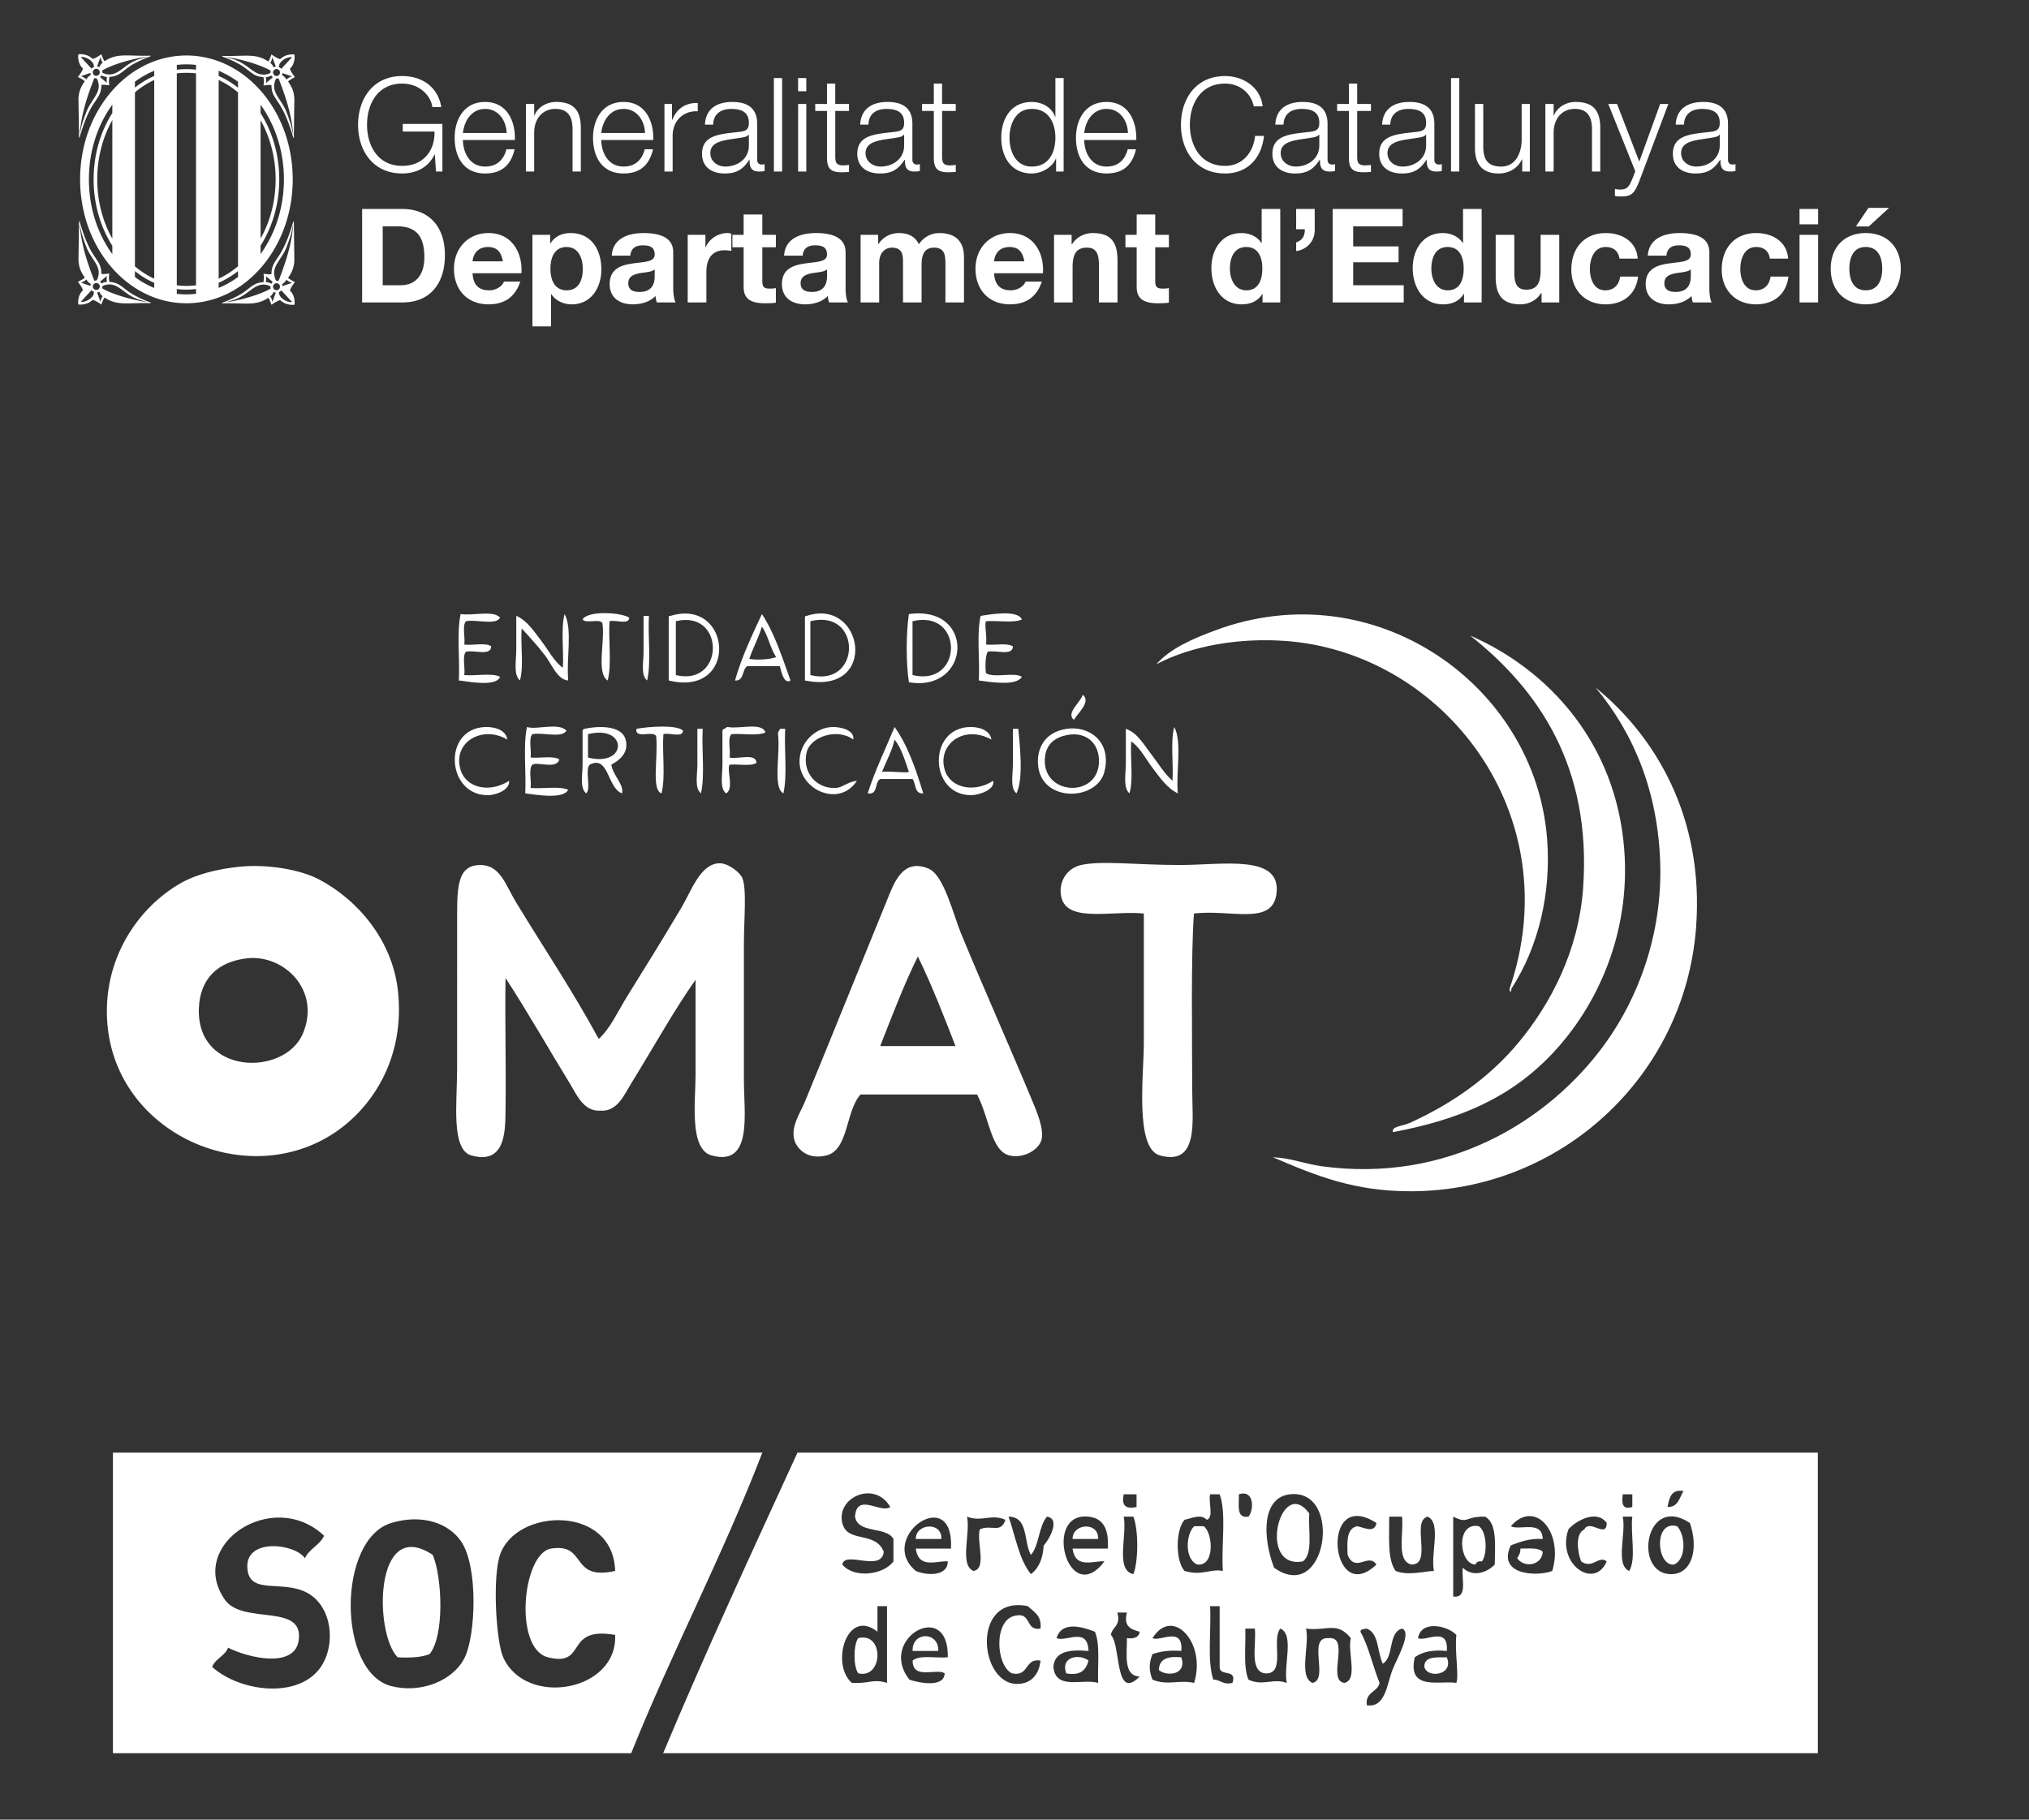
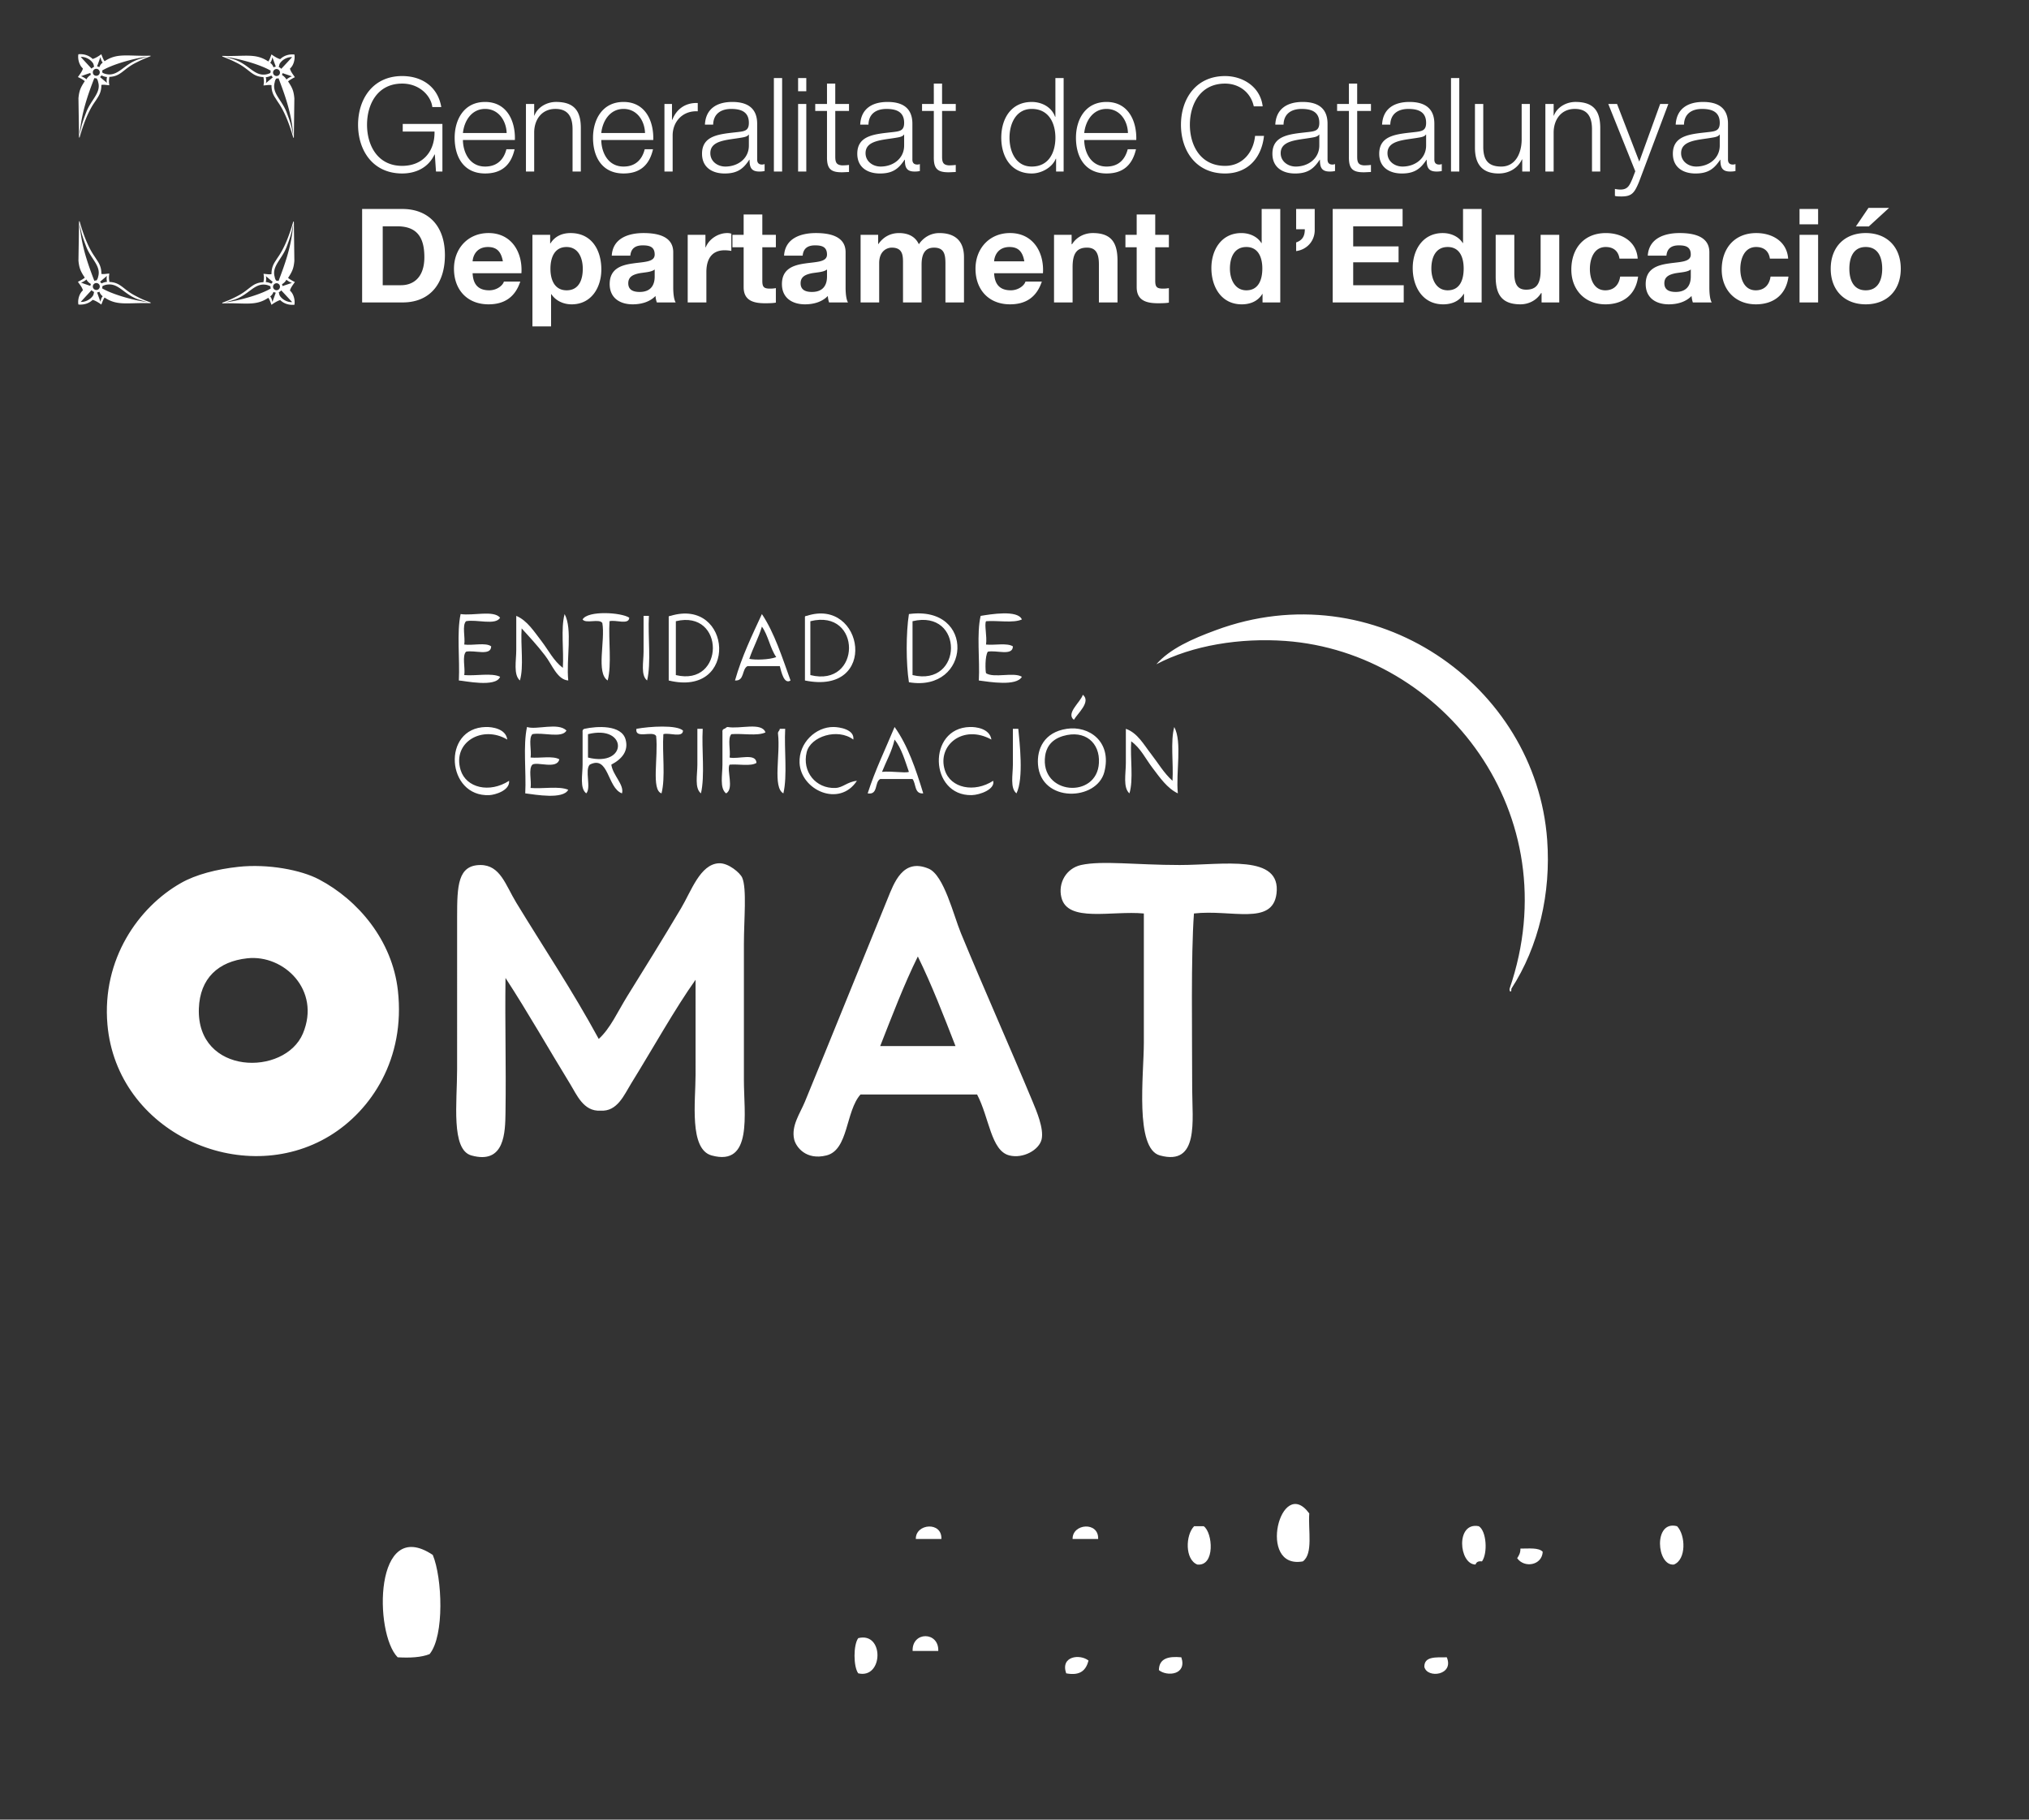
<svg xmlns="http://www.w3.org/2000/svg" width="211.793" height="189.984">
  <rect width="100%" height="100%" fill="#333333" stroke="none" />
  <g fill-rule="evenodd" clip-rule="evenodd" fill="#FFF">
    <path d="M52.203 64.492c-.473.833-2.464.144-3.557.367-.43.44-.065 1.687-.184 2.435.873.125 2.237-.242 2.809.19-.014 1.05-1.756.36-2.625.558-.43.447-.065 1.68-.184 2.441 1.188.111 2.867-.256 3.74.177-.427 1.161-3.819.4-4.305.388.111-2.264-.236-4.987.184-6.936 1.304.203 3.434-.433 4.122.38zm6.733-.38c.854 1.588.154 4.724.381 6.936-1.161-.086-1.687-1.667-2.435-2.625-.801-1.049-1.67-1.982-2.432-2.815-.124 1.759.246 3.989-.18 5.44-.696-.61-.381-2.067-.381-3.189v-3.557c1.155.479 1.903 1.699 2.621 2.618.745.972 1.273 2.073 2.241 2.809.116-1.825-.229-4.101.185-5.617zm6.749.38c-.032.788-1.44.184-2.063.367-.125 2.001.249 4.495-.19 6.188-1.233-.787-.236-4.16-.558-5.998-.315-.498-1.726.105-2.061-.374.544-.957 4.045-.74 4.872-.183zm4.118 6.556v-6.556c-.04-.164.065-.184.184-.19 6.427-1.955 7.185 8.544-.184 6.746zm.744-6.189v5.624c5.136 1.241 5.171-6.877 0-5.624zm8.983-.747c1.322 1.987 2.11 4.508 2.989 6.936-.669.433-.951-.854-1.122-1.503h-3.366c-.62.308-.292 1.575-1.31 1.503.719-2.533 1.783-4.712 2.809-6.936zm-1.315 4.678c.61.131 2.067.099 2.812-.184-.643-.918-.84-2.277-1.496-3.183-.358 1.209-.928 2.199-1.316 3.367zm5.807 2.258v-6.556c-.033-.164.072-.184.184-.19 5.984-1.969 7.569 8.334-.184 6.746zm.565-6.189v5.624c5.348 1.338 5.413-6.975 0-5.624zm10.289 6.372c-.309-1.955-.309-5.171 0-7.119 7.021-.959 6.48 8.215 0 7.119zm.377-6.372v5.624c5.318 1.274 5.385-6.916 0-5.624zm11.415-.183c-.905.407-2.54.085-3.743.184-.194.381.124 1.542 0 2.435.912.092 2.188-.197 2.805.19-.013 1.05-1.752.36-2.621.558-.306.473-.26 1.995-.184 2.244.836.545 2.9-.15 3.743.374-.562 1.011-3.363.538-4.495.388.118-2.191-.246-4.876.19-6.746 1.014-.165 3.872-.657 4.305.373zm-39.49-.374h.558c-.118 2.186.25 4.869-.187 6.746-.687-.545-.371-1.936-.371-3.006v-3.74zm45.852 8.235c.892.729-.555 1.956-.936 2.618-.859-.689.69-1.83.936-2.618zm-60.079 4.679c-2.579-1.542-5.762.263-4.869 3.183.577 1.864 3.016 2.44 5.06 1.122.099 1.018-1.477 1.47-2.058 1.496-4.485.217-5.003-7.008-.377-7.113.656-.02 2.1.177 2.244 1.312zm2.061-1.313c.978.336 3.268-.512 4.118.375-.47.839-2.471.15-3.557.373-.431.446-.069 1.687-.188 2.441.971.085 2.323-.203 2.999.184-.236 1.09-2.304.217-2.812.558-.431.446-.069 1.681-.188 2.435 1.267.111 2.97-.223 3.931.19-.538 1.023-3.366.519-4.488.374.115-2.25-.242-4.98.185-6.93zm8.8 3.931c.157 1.122 1.361 2.081 1.115 2.999-1.542-.551-1.368-4.029-3.366-2.999-.551.571.181 2.429-.367 2.999-.696-.545-.381-1.936-.381-2.999v-3.366c-.033-.223.039-.328.19-.374 1.299-.288 3.875-.446 4.301 1.122.322 1.175-.367 2.027-1.492 2.618zm-2.435-.741c4.17 1.05 4.17-3.484 0-2.441v2.441zm9.919-2.815c-.023.793-1.438.184-2.051.373-.132 2.002.239 4.495-.194 6.182-1.092-.354-.321-3.786-.561-5.991-.348-.597-2.241.36-2.058-.748 1.389-.256 4.217-.433 4.864.184zm8.609.19c-.851.406-2.412.086-3.561.184-.427.446-.062 1.687-.187 2.441.915.203 2.759-.519 2.808.558-.609.388-1.893.099-2.808.184-.328.524.498 2.553-.368 2.999-.688-.545-.377-1.936-.377-2.999v-3.366c-.033-.223.039-.328.184-.374.157-.032.193-.19.374-.19 1.267.235 3.541-.54 3.935.563zm9.17.748c-1.634-1.227-4.462-.334-4.869 1.312-.505 2.034.945 3.826 2.999 3.74.794-.033 1.224-.637 2.244-.748-1.831 2.809-5.854.979-5.988-1.87-.095-2.087 1.696-3.772 3.554-3.747.593.007 2.201.243 2.06 1.313zm4.305-1.313c1.381 1.923 2.215 4.396 2.992 6.93-.951.086-.734-1.018-1.119-1.496h-3.376c-.61.321-.184 1.687-1.306 1.496.794-2.461 1.858-4.633 2.809-6.93zm-1.31 4.686c.988-.111 2.366.157 2.806 0-.42-1.201-.774-2.467-1.496-3.373-.292 1.273-.869 2.251-1.31 3.373zm11.418-3.373c-2.962-1.633-5.679.604-4.865 3.183.597 1.916 3.097 2.389 5.05 1.122.226.886-1.382 1.477-2.244 1.496-4.42.099-4.663-7.008-.188-7.113.604-.02 2.064.144 2.247 1.312zm7.859-1.122c2.323-.354 4.738 1.332 3.931 4.495-.781 3.07-6.621 3.242-6.927-.755-.127-1.607.617-3.38 2.996-3.74zm-2.248 2.802c-.584 4.115 5.421 4.555 5.611.755.118-2.112-1.464-3.478-3.737-2.809-1.424.42-1.776 1.404-1.874 2.054zm13.475-2.993c.847 1.588.151 4.725.374 6.93-1.115-.525-1.903-1.687-2.618-2.625-.748-.971-1.253-2.094-2.251-2.809-.118 1.752.253 3.996-.184 5.434-.689-.604-.374-2.061-.374-3.183v-3.557c1.228.427 1.884 1.673 2.625 2.618.741.951 1.352 2.015 2.244 2.809.112-1.818-.229-4.101.184-5.617zm-49.779.191h.558c-.125 2.185.246 4.862-.184 6.739-.689-.545-.374-1.936-.374-2.999v-3.74zm8.602 0h.564c-.118 2.185.246 4.862-.188 6.739-1.138-.617-.302-4.068-.558-6.182-.054-.301.17-.314.182-.557zm24.332 0h.564c.125 1.378.591 5.151-.188 6.739-.686-.545-.377-1.936-.377-2.999v-3.183l.001-.557zm-33.125 26.202c-2.149 3.025-4.442 7.146-6.736 10.854-.718 1.162-1.437 2.939-3.186 2.809-1.771.118-2.487-1.68-3.183-2.809-2.185-3.557-4.419-7.5-6.732-11.044-.065 5.185.072 8.886 0 14.043-.033 2.028-.053 5.466-3.563 4.488-2.146-.604-1.489-5.552-1.489-8.983V95.742c0-3.275.072-5.414 2.428-5.428 2.08-.006 2.625 2.087 3.747 3.931 3.019 4.954 5.787 9.05 8.609 14.227 1.227-1.122 1.945-2.796 2.992-4.488 1.851-2.985 3.55-5.702 5.61-9.174 1.05-1.759 1.976-4.58 3.935-4.679 1-.053 2.221 1.011 2.434 1.496.502 1.135.181 4.371.181 6.93v14.22c0 3.491.948 9.042-3.366 7.861-2.372-.649-1.68-5.677-1.68-8.425l-.001-9.917zM24.879 90.504c3.091-.335 6.546.321 8.419 1.312 4.088 2.152 7.651 6.372 8.235 11.602.794 7.113-2.763 12.514-7.106 15.165-9.141 5.57-22.232-.354-23.213-11.615-.594-6.818 3.244-12.264 7.677-14.777 1.552-.886 3.731-1.444 5.988-1.687zm-4.121 14.791c-.243 6.981 8.964 7.106 10.86 2.612 1.903-4.541-2.002-8.27-5.801-7.855-3.051.328-4.948 2.106-5.059 5.243zm103.87-9.921c-.324 4.468-.184 12.486-.184 18.334 0 3.254.742 8.051-3.366 6.929-2.651-.722-1.68-8.445-1.68-11.786V95.374c-3.37-.316-7.979.99-8.609-1.688-.361-1.49.502-3.025 2.054-3.373 2.198-.485 5.752 0 10.296 0 4.548 0 10.631-1.168 10.105 2.999-.427 3.361-4.731 1.615-8.616 2.062zm-22.636 18.897H89.823c-1.571 1.759-1.24 5.788-3.557 6.365-2.133.532-3.183-.886-3.369-1.679-.325-1.426.619-2.705 1.125-3.938 2.727-6.628 5.804-14.278 8.612-21.143.692-1.7 1.602-4.317 4.299-3.183 1.598.67 2.599 4.862 3.369 6.732 2.382 5.775 5.043 11.72 7.487 17.593.387.933 1.197 2.809.938 3.938-.259 1.107-1.923 2.039-3.366 1.679-1.924-.478-2.092-3.935-3.369-6.364zm-10.115-5.052h7.861c-1.24-3.188-2.471-6.378-3.931-9.356-1.462 2.958-2.676 6.173-3.93 9.356zm28.827-39.865c1.411-1.621 3.754-2.658 6.182-3.55 16.536-6.155 33.439 5.688 34.614 21.892.403 5.531-.866 11.102-3.737 15.531.023.467-.235.328-.187 0 6.237-18.177-6.857-35.1-23.394-36.308-4.704-.34-9.711.447-13.478 2.435z" />
-     <path d="M153.455 66.355c8.107 3.53 15.276 11.175 16.097 22.462.63 8.655-2.815 16.195-7.487 21.156-4.321 4.58-9.554 6.891-16.661 8.229-.206-.604 1.011-.63 1.693-.938 4.348-1.957 8.327-4.705 11.411-8.414 3.405-4.094 6.273-9.658 6.739-16.096.919-12.691-4.659-20.769-11.792-26.399z" />
-     <path d="M166.56 71.796c6.136 4.974 11.362 13.459 10.479 25.066-1.181 15.559-14.154 27.488-29.759 27.515-5.876.013-9.83-1.587-14.41-3.55 1.798.065 3.366.695 5.053.932 13.078 1.805 23.683-4.633 29.572-12.724 3.543-4.876 6.021-11.522 5.804-18.905-.23-7.442-2.737-13.525-6.739-18.334z" />
  </g>
  <g fill-rule="evenodd" clip-rule="evenodd" fill="#FFF">
-     <path d="M79.573 151.669c-4.18 10.854-9.387 20.664-13.688 31.379H11.788v-31.379h67.785zm-56.098 15.355c1.887 2.684 8.393.256 7.685 4.344-.492 2.809-5.211 1.752-7.347.662-.345.879-1.322 1.123-1.67 2.008 2.933 2.632 9.049 3.367 11.349 0 1.568-2.297 1.204-6.227-1.332-7.684-2.66-1.516-6.178.295-6.342-2.671-.184-3.13 4.947-2.54 6.004-.997.466-.984 1.546-1.352 2.008-2.343-5.358-5.059-14.371.965-10.355 6.681zm17.363 9.016c3.074.794 6.489-.545 7.684-3.006 1.112-2.316 1.411-9.311-.334-12.015-1.267-1.962-4.075-2.999-7.35-2.009-5.644 1.714-5.637 15.567 0 17.03zm11.352-13.695c-.814 2.428-.388 9.096.334 10.689 2.383 5.264 11.963 3.563 11.688-2.336-5.385-.958-2.848 3.379-7.015 2.336-3.612-.905-2.671-10.887.334-11.352 3.819-.598 1.877 3.393 6.681 2.336-.197-6.956-10.368-6.587-12.022-1.673zm31.051-10.676H189.75v31.379H69.222c4.466-10.663 9.262-21.005 14.019-31.379zm90.819 5.67c1.136.025 1.24-.979 1.667-1.668-1.32-.203-1.477.748-1.667 1.668zm-86.14 1.672c.499 2.141 3.452.788 4.331 3.006-.252 2.18-4.059-.164-4.331 1.332 1.247 1.496 4.331 1.07 5.339-.328v-2.342c-.758-1.359-3.718-.506-4.007-2.33.164-2.578 2.727-.27 3.675-1.01-1.591-2.803-5.65-1.044-5.007 1.672zm30.717-1.672v-1.326h-1.338c-.26 1.148.183 1.588 1.338 1.326zm7.337 1.338c-.624-.656-1.568-.158-2.326 0-.955 1.051-.955 4.305 0 5.342 1.863.545 2.752-.27 3.999 0-.19-2.592.4-5.972-.334-8.006h-.998c-.204.787.416 2.422-.341 2.664zm4.347-.328c.577-.682.633-2.854-1.005-2.336.046 1.056-.331 2.552 1.005 2.336zm4.34-2.336c-2.896.302-2.939 4.318-1.67 7.671 5.523 3.917 7.248-8.281 1.67-7.671zm35.725 1.326v-1.326h-1.001c-.089.866-.115 1.666 1.001 1.326zm-74.791 6.68c1.139.492 3.33.584 3.337-.998-1.018-.125-3.055.873-3.337-1.338h3.671c.348-6.897-7.828-1.155-3.671 2.336zm6.013 0c1.44-.223.306-3.031.663-4.338 1.158-.564 2.198.492 2.677-1.004-1.466-.662-2.477.27-4.009-.328.387 1.718-.813 5.033.669 5.67zm6.005.334c.826-.623 1.256-1.641 1.332-3.005.452-.413 1.851-2.782.341-2.999-.876 1.018-.801 2.986-1.673 3.996-.781-1.325-.23-3.996-2.337-3.996.726 2.054 1.09 4.474 2.337 6.004zm6.011-6.004c-4.843-.525-2.127 9.66 1.666 4.672-1.017-.125-3.051.873-3.33-1.338h3.672c.164-2.297-.68-3.196-2.008-3.334zm4.679 6.004c.541-1.332.541-4.678 0-6.004h-1.004c.374 1.963-.912 5.59 1.004 6.004zm25.375-1.004c-.847-1.273-2.191.926-3.009-1.004-.068-1.404-.118-2.781 1.004-2.998.742.145 1.809.768 2.005-.336-5.972-3.858-4.824 8.937 0 4.338zm2.001.67c1.339.537 3.085.006 4.003 0-.384-1.719.814-5.04-.669-5.67-1.739.486.538 4.98-1.667 5-1.634-.361-.8-3.201-.997-5h-1.339c.016 2.099-.217 4.443.669 5.67zm6.011 2.669c1.548.211.846-1.824.997-3.005 1.047 1.004 2.487.544 3.34-.335.02-2.021.27-4.271-.997-5-2.198-.039-1.7.814-3.34 0v8.34zm6.011-7.341c.898.492 3.268-.684 3.333 1.332-1.41-.079-2.362.309-3.333.669-1.464 3.091 2.71 3.294 4.331 2.671 1.2-3.997-1.762-7.581-4.331-4.672zm6.011.334c-1.264 3.615 2.717 6.352 4.003 3.34-.844-.682-1.49.854-2.671 0-.361-.925-.663-2.887.334-3.34.564-1.129 2.326 1.004 2.337-.67-1.067-1.483-3.275-.19-4.003.67zm6.346 4.338c.768-1.227.111-3.892.328-5.67h-1.001c.389 1.718-.818 5.033.673 5.67zm4.334.334c2.194.033 2.956-2.585 2.004-5.342-4.656-3.116-5.952 5.283-2.004 5.342zm-82.8 6.011c-3.192-2.553-4.925 3.379-2.674 5.342 1.811.104 2.218-.46 3.671 0v-8.014h-.997v2.672zm15.689-2.672c-6.276-1.272-4.98 9.312-.328 8.014.758-.211 1.517-.926 1.66-2.33-1.716-.275-1.151 1.726-3.002 1.332-1.67-.873-1.903-5.564.335-6.012 1.771-.432 1.033 1.629 2.667 1.34.145-1.371-.698-1.746-1.332-2.344zm19.368 7.678c.781-.006.98.578 1.995.336.534-1.529-1.378-.617-1.332-1.668v-6.346h-.998c.138 2.534-.331 5.67.335 7.678zm-10.689-4.672c1.072 1.083.36 6.996 3.005 4.344-1.712-.072-1.332-2.225-1.332-4.009.762.092 1.254-.085 1.332-.669-.866-.243-1.726-.506-1.332-2.002h-1.004c.403 1.405-.538 1.463-.669 2.336zm-21.028 4.672c.968.328 3.616.88 3.675-.662-.82-.578-3.344.734-3.344-1.332.716-.623 2.445-.23 3.669-.342.143-6.221-7.396-1.929-4 2.336zm15.358-4.337c1.011.439 3.232-1.24 3.334 1.339-1.937-.164-3.544.013-3.668 1.666.223 2.475 3.051 1.188 4.672 1.668-.072-1.818.229-4.017-.335-5.342-1.407-.552-3.484-1.115-4.003.669zm10.011 0c.777.413 3.212-1.319 3.009 1.339-1.215-.105-2.172.045-3.009.328-.384.938-.384 1.738 0 2.67 1.65.65 2.707-.02 4.344.336 1.309-4.148-2.228-8.065-4.344-4.673zm20.703 0c-1.44-1.784-2.504-.716-4.676-.997.394 1.719-.813 5.039.67 5.67 1.774-.342-.595-4.824 1.673-4.673 2.333-.229-.217 4.437 1.66 4.673 1.457-.322.299-3.262.673-4.673zm7.012 0c.774.413 3.205-1.319 3.005 1.339-1.477-.145-2.579.086-3.343.662-.827 3.563 2.69 2.389 4.341 2.672.288-.788-.185-3.248 0-5.008-.873-.951-3.675-1.607-4.003.335zm-17.695 4.337c1.492.703 2.549-.184 3.999.336-.384-1.727.817-5.047-.669-5.67-1.001 1.096.669 4.889-1.66 4.672-1.578-.314-.837-2.953-1.004-4.672h-.998c.066 1.818-.236 4.009.332 5.334zm13.685.336c-.213 1.004-1.522.918-1.335 2.336 1.938.289 2.096-2.166 2.667-3.668.479-1.221 2.08-3.945 1.011-4.338-1.483.413-.817 2.965-2.008 3.668-.584-1.195-.388-3.184-1.67-3.668-.256.072-.653.006-.666.328.879 1.561 1.286 3.61 2.001 5.342z" />
    <path d="M135.993 163.021c-4.822.873-2.319-9.095.673-5.006-.128 1.757.427 4.213-.673 5.006zm-37.727-2.342h-2.671c-.03-1.616 2.749-1.852 2.671 0zm16.362 0h-2.668c-.029-1.616 2.74-1.852 2.668 0zm10.017-1.332h1.001c.951.662 1.214 4.199-.666 4.002-1.303-.518-1.245-3.071-.335-4.002zm29.715 0c.801.484.952 2.801.335 3.674-.394-.053-.591.072-.676.328-1.742-.013-2.096-4.482.341-4.002zm20.698 0c.898.932.975 3.484-.332 4.002-1.811.191-2.168-4.672.332-4.002zm-129.883 2.998c.991 2.383 1.234 8.445-.334 10.355-.87.348-2.048.406-3.33.334-2.49-2.506-2.468-14.791 3.664-10.689zm113.53-.662c.886.006 1.899-.125 2.329.334-.072 1.424-1.923 1.732-2.667.67.174-.27.351-.545.338-1.004zM97.94 172.372h-2.678c-.077-2.06 2.754-2.06 2.678 0zm-8.353-1.339c2.724-.688 2.625 4.292 0 3.675-.519-.689-.519-2.992 0-3.675zm24.037 2.343c-.256.965-.82 1.621-2.333 1.332-.624-1.818 1.46-2.041 2.333-1.332zm9.686-.342c.616 1.824-1.471 2.041-2.34 1.34.013-1.221.981-1.471 2.34-1.34zm27.711 0c.784 1.877-2.041 2.244-2.343 1.004-.027-1.135 1.24-.99 2.343-1.004z" />
  </g>
  <g fill="#FFF">
-     <path d="M19.459 5.795c6.129 0 11.096 5.788 11.096 12.934 0 7.14-4.967 12.934-11.096 12.934S8.362 25.868 8.362 18.729c0-7.146 4.968-12.934 11.097-12.934zm-7.733 19.122V12.54c-.994 1.766-1.575 3.898-1.575 6.188s.58 4.423 1.575 6.189zm2.358-15.271V27.81a9.1 9.1 0 002.015 1.292V8.354a8.526 8.526 0 00-2.015 1.292zm4.371-1.981v22.121c.327.045.669.064 1.004.064.344 0 .676-.02 1.004-.064V7.665a7.203 7.203 0 00-1.004-.059c-.335 0-.677.013-1.004.059zm4.37.689v20.742a8.871 8.871 0 002.021-1.299V9.653a8.816 8.816 0 00-2.021-1.299zm4.377 4.2v12.35c.99-1.766 1.568-3.891 1.568-6.175.001-2.291-.578-4.41-1.568-6.175zm-2.356-4.016a9.777 9.777 0 00-2.021-1.148v.545a9.22 9.22 0 012.021 1.22v-.617zM19.459 6.72c-.335 0-.67.02-1.004.061v.498a8.461 8.461 0 012.008 0V6.78a8.058 8.058 0 00-1.004-.06zm-3.36.67a9.27 9.27 0 00-2.015 1.142v.616a9.23 9.23 0 012.015-1.221V7.39zM9.281 18.729c0 2.979.915 5.702 2.444 7.802v-.872c-1.228-1.929-1.952-4.331-1.952-6.93s.725-5.001 1.952-6.93v-.872c-1.529 2.099-2.444 4.822-2.444 7.802zm4.803 10.197c.624.46 1.3.847 2.015 1.136v-.532a8.957 8.957 0 01-2.015-1.228v.624zm5.375 1.811c.344 0 .676-.026 1.004-.059v-.5c-.328.04-.66.061-1.004.061-.335 0-.67-.014-1.004-.061v.5c.334.033.669.059 1.004.059zm3.366-.675a9.532 9.532 0 002.021-1.143v-.616a9.54 9.54 0 01-2.021 1.22v.539zm4.377-4.416v.872c1.509-2.093 2.435-4.81 2.435-7.789 0-2.973-.926-5.696-2.435-7.796v.879c1.221 1.924 1.948 4.318 1.948 6.917s-.727 4.993-1.948 6.917z" />
    <path d="M30.267 30.343c.384.328.551.984.466 1.477-.61.053-1.129-.137-1.483-.492-.302.086-.719.348-.908.499-.105-.249-.181-.524-.335-.735-1.342.899-2.398.506-4.804.584v-.072a11.508 11.508 0 001.604-.708c1.283-.663 1.513-1.392 2.693-1.431.079-.512.046-.577.007-.879.289.02.588.085.834.033-.014-.729.275-1.148.413-1.365.108-.164.145-.236.341-.519.68-1.011 1.165-2.376 1.52-3.603h.059l.053 4.095c-.068.794-.223 1.128-.656 1.791.197.157.485.321.709.427-.173.263-.441.577-.513.898zm.21-.813c-.229-.047-.545-.289-.571-.315v-.007s-.039.026-.033.026c-.006.04-.15.269-.433.439v.021c.022.059.046.117.053.184l.007-.014c-.001 0 .812-.269.977-.334zm-.572-3.72c-.499 1.285-1.564 1.994-1.227 3.116 0 0 .02.224.164.381.078-.021.232.032.232.032.656-1.732 1.349-3.615 1.532-5.898-.182.681-.071.728-.701 2.369zm-2.152 3.017s.082.236-.01.623c0 0 .236-.006.584.172l.007-.014c.029-.039.056-.078.082-.118.026-.013.042-.032.065-.052h-.007l-.721-.611zm-4.193 2.744c1.739-.25 3.764-.887 4.689-1.444l.016-.007a.572.572 0 01-.032-.223 1.583 1.583 0 00-.634-.184c-1.105-.06-1.637 1.043-3.107 1.568l-.932.29zm4.876-.047l.354-.978-.01.007c-.082-.007-.151-.039-.224-.072h-.006c-.078.177-.121.289-.348.473.168.184.194.445.234.57zm.173-1.332a.36.36 0 00.515 0 .374.374 0 000-.512.36.36 0 00-.515 0 .357.357 0 000 .512zm.7.821c.266.321.768.564 1.185.525l-1.136-1.221a.606.606 0 01-.259.189c.065.257.051.323.21.507zm.958-23.854c.072.328.341.637.512.899-.224.118-.512.269-.709.44.434.655.588.983.656 1.777l-.053 4.102h-.059c-.354-1.234-.84-2.598-1.52-3.603-.196-.282-.232-.36-.341-.524-.138-.211-.427-.637-.413-1.359-.246-.053-.545.014-.834.033.039-.309.072-.367-.007-.879-1.181-.039-1.41-.768-2.693-1.438-.584-.295-.833-.42-1.604-.709v-.064c2.405.079 3.462-.315 4.804.584.154-.21.229-.492.335-.741.189.15.606.42.908.498.354-.348.873-.544 1.483-.484.085.484-.082 1.148-.465 1.468zm.21.82c-.164-.072-.978-.341-.978-.341l-.007-.013c-.007.072-.03.131-.053.196v.013c.282.172.427.395.433.434-.006 0 .033.033.033.033.027-.038.342-.275.572-.322zm-.572 3.721c.63 1.635.519 1.693.702 2.376-.184-2.296-.876-4.181-1.532-5.905 0 0-.154.039-.232.025-.145.164-.164.387-.164.387-.338 1.116.727 1.832 1.226 3.117zm-2.152-3.017l.722-.611.007-.006c-.023-.014-.039-.033-.065-.053-.026-.033-.053-.072-.082-.111l-.007-.014c-.348.171-.584.171-.584.171.091.387.009.624.009.624zM23.56 5.938l.932.283c1.471.537 2.002 1.627 3.107 1.568.236-.02.437-.072.634-.178a.645.645 0 01.032-.236h-.016c-.926-.55-2.95-1.192-4.689-1.437zm4.876.047c-.039.111-.065.387-.233.57a.98.98 0 01.348.479h.007a.467.467 0 01.224-.072h.01l-.356-.977zm.173 1.332a.356.356 0 000 .512.36.36 0 00.515 0 .374.374 0 000-.512.361.361 0 00-.515 0zm.7-.82c-.158.178-.145.249-.21.505a.588.588 0 01.259.185l1.136-1.221c-.418-.04-.92.203-1.185.531zM8.654 30.317c-.072-.322-.341-.623-.521-.893.229-.118.521-.263.718-.434-.436-.662-.587-.99-.662-1.777l.062-4.108h.056c.351 1.233.83 2.592 1.519 3.603.194.289.236.361.348.531.125.203.421.623.407 1.358.249.046.545-.02.827-.039-.029.315-.065.374.01.88 1.188.045 1.414.768 2.688 1.43.59.309.84.434 1.61.709v.078c-2.398-.078-3.458.315-4.797-.59-.157.209-.242.498-.345.734-.184-.145-.597-.413-.905-.492-.348.348-.872.539-1.486.486-.09-.485.088-1.147.471-1.476zm-.2-.814c.145.066.965.342.965.342l.013.006c0-.059.026-.124.05-.184v-.02c-.286-.164-.43-.394-.43-.426 0-.007-.033-.04-.033-.04l-.004.007c-.023.034-.351.276-.561.315zm.561-3.713c-.633-1.641-.521-1.693-.701-2.377.187 2.284.869 4.174 1.532 5.906 0 0 .15-.053.226-.039a.797.797 0 00.171-.381c.337-1.115-.725-1.83-1.228-3.109zm2.152 3.012l-.728.616c.017.021.039.032.059.053.036.032.062.079.089.112v.012c.357-.17.584-.164.584-.164-.089-.387-.004-.629-.004-.629zm4.197 2.742l-.938-.281c-1.47-.532-1.995-1.635-3.104-1.562a1.41 1.41 0 00-.633.178.632.632 0 01-.036.229h.013c.925.55 2.956 1.194 4.698 1.436zm-4.885-.045c.046-.119.069-.389.246-.564-.233-.191-.275-.296-.354-.486l-.007.007a.468.468 0 01-.223.071h-.007l.345.972zm-.167-1.333a.368.368 0 000-.512.37.37 0 00-.519.007.36.36 0 000 .505c.145.145.38.145.519 0zm-.703.827c.164-.19.154-.256.21-.512a.683.683 0 01-.263-.184l-1.129 1.221c.421.04.92-.21 1.182-.525zM8.654 7.146c-.383-.327-.561-.991-.472-1.483.614-.053 1.138.145 1.486.492.309-.078.722-.348.905-.498.103.242.188.531.345.734 1.339-.898 2.398-.505 4.797-.577v.06c-.771.288-1.021.42-1.61.715-1.273.662-1.5 1.391-2.688 1.438-.075.505-.039.57-.01.879-.282-.026-.578-.086-.827-.039.014.734-.282 1.148-.407 1.357-.111.171-.153.25-.348.525-.688 1.018-1.168 2.375-1.519 3.609h-.055l-.062-4.102c.075-.794.227-1.129.662-1.785-.197-.169-.489-.321-.718-.425.18-.27.449-.578.521-.9zm-.2.814c.21.047.538.282.561.315l.004.007s.033-.027.033-.033c0-.039.144-.262.43-.439v-.014c-.023-.059-.05-.125-.05-.189l-.013.012s-.82.276-.965.341zm.561 3.721c.503-1.286 1.565-2.008 1.228-3.117 0 0-.032-.229-.171-.387a.746.746 0 01-.226-.027c-.663 1.72-1.346 3.617-1.533 5.9.18-.683.069-.735.702-2.369zm2.152-3.026s-.085-.236.004-.615c0 0-.227.006-.584-.172v.014c-.026.033-.053.078-.089.111a.85.85 0 01-.059.053l.728.609zm4.197-2.742c-1.742.249-3.773.886-4.699 1.451h-.013a.57.57 0 01.036.223c.197.111.384.156.633.184 1.109.059 1.635-1.037 3.104-1.568l.939-.29zm-4.885.053l-.345.971h.007a.607.607 0 01.223.072h.007c.079-.184.121-.289.354-.479-.177-.183-.201-.447-.246-.564zm-.167 1.332a.359.359 0 00-.519-.006.376.376 0 000 .518c.141.138.38.138.519 0a.37.37 0 000-.512zm-.703-.827c-.262-.322-.761-.565-1.181-.525l1.129 1.22a.793.793 0 01.263-.19c-.056-.256-.047-.315-.211-.505zm36.57 11.437h-.669l-.121-1.778h-.033c-.649 1.391-1.972 1.982-3.376 1.982-3.077 0-4.604-2.422-4.604-5.086S38.902 7.94 41.98 7.94c2.058 0 3.721 1.109 4.082 3.235h-.936c-.121-1.116-1.286-2.448-3.146-2.448-2.582 0-3.668 2.159-3.668 4.299 0 2.133 1.086 4.291 3.668 4.291 2.162 0 3.419-1.516 3.376-3.582h-3.317v-.795h4.141v4.968zm2.142-3.294c.01 1.254.67 2.775 2.316 2.775 1.257 0 1.953-.741 2.222-1.805h.856c-.364 1.595-1.3 2.527-3.078 2.527-2.237 0-3.179-1.72-3.179-3.734 0-1.85.941-3.734 3.179-3.734 2.268 0 3.177 1.988 3.107 3.971h-5.423zm4.565-.728c-.046-1.293-.85-2.514-2.248-2.514-1.404 0-2.182 1.234-2.316 2.514h4.564zm2.014-3.032h.859v1.213h.026c.309-.846 1.253-1.424 2.257-1.424 1.979 0 2.586 1.044 2.586 2.724v4.541h-.863v-4.403c0-1.213-.394-2.133-1.794-2.133-1.365 0-2.186 1.037-2.212 2.422v4.114H54.9v-7.054zm7.862 3.76c.013 1.254.669 2.775 2.326 2.775 1.25 0 1.942-.741 2.208-1.805h.866c-.367 1.595-1.3 2.527-3.074 2.527-2.241 0-3.187-1.72-3.187-3.734 0-1.85.945-3.734 3.187-3.734 2.267 0 3.166 1.988 3.101 3.971h-5.427zm4.567-.728c-.04-1.293-.847-2.514-2.241-2.514-1.407 0-2.186 1.234-2.326 2.514h4.567zm2.027-3.032h.787v1.653h.036c.434-1.136 1.392-1.805 2.654-1.752v.866c-1.555-.086-2.621 1.062-2.621 2.526v3.76h-.856v-7.053zm4.226 2.159c.079-1.653 1.24-2.369 2.858-2.369 1.24 0 2.595.395 2.595 2.277v3.74c0 .335.164.519.505.519.096 0 .204-.02.272-.052v.729a2.424 2.424 0 01-.558.052c-.876 0-1.014-.492-1.014-1.233h-.026c-.601.918-1.217 1.438-2.569 1.438-1.302 0-2.365-.637-2.365-2.061 0-1.982 1.93-2.055 3.786-2.271.716-.084 1.103-.177 1.103-.957 0-1.162-.83-1.451-1.844-1.451-1.057 0-1.857.499-1.883 1.641h-.86zm4.587 1.037h-.026c-.104.21-.492.275-.718.314-1.471.264-3.278.25-3.278 1.628 0 .866.755 1.397 1.565 1.397 1.312 0 2.477-.84 2.457-2.225V14.05zm2.611-5.9h.86v9.758h-.86V8.15zm2.528 0h.855v1.378h-.855V8.15zm0 2.704h.855v7.054h-.855v-7.054zm3.88 0h1.434v.729h-1.434v4.75c0 .564.082.887.699.932.249 0 .492-.013.734-.045v.741c-.256 0-.498.026-.761.026-1.155 0-1.542-.381-1.536-1.582v-4.822h-1.227v-.729h1.227V8.728h.863v2.126zm2.602 2.159c.079-1.653 1.24-2.369 2.854-2.369 1.247 0 2.593.395 2.593 2.277v3.74c0 .335.164.519.512.519.098 0 .203-.02.269-.052v.729a2.44 2.44 0 01-.558.052c-.873 0-1.004-.492-1.004-1.233h-.033c-.606.918-1.214 1.438-2.568 1.438-1.303 0-2.369-.637-2.369-2.061 0-1.982 1.93-2.055 3.786-2.271.712-.084 1.105-.177 1.105-.957 0-1.162-.833-1.451-1.847-1.451-1.06 0-1.854.499-1.877 1.641h-.863zm4.587 1.037h-.026c-.107.21-.492.275-.718.314-1.464.264-3.284.25-3.284 1.628 0 .866.764 1.397 1.574 1.397 1.31 0 2.468-.84 2.454-2.225V14.05zm3.96-3.196h1.428v.729h-1.428v4.75c0 .564.082.887.693.932.249 0 .495-.013.734-.045v.741c-.253 0-.499.026-.761.026-1.148 0-1.542-.381-1.529-1.582v-4.822h-1.228v-.729h1.228V8.728h.862v2.126zm12.688 7.054h-.788v-1.339h-.032c-.368.912-1.483 1.543-2.51 1.543-2.149 0-3.18-1.732-3.18-3.734 0-1.995 1.03-3.734 3.18-3.734 1.053 0 2.076.532 2.438 1.549h.032V8.15h.86v9.758zm-3.33-.518c1.83 0 2.47-1.542 2.47-3.012 0-1.457-.64-3.006-2.47-3.006-1.65 0-2.32 1.549-2.32 3.006 0 1.47.67 3.012 2.32 3.012zm5.479-2.776c.011 1.254.673 2.775 2.327 2.775 1.26 0 1.938-.741 2.214-1.805h.863c-.374 1.595-1.3 2.527-3.077 2.527-2.245 0-3.189-1.72-3.189-3.734 0-1.85.944-3.734 3.189-3.734 2.27 0 3.169 1.988 3.106 3.971h-5.433zm4.564-.728c-.036-1.293-.84-2.514-2.237-2.514-1.411 0-2.189 1.234-2.327 2.514h4.564zm13.134-2.782c-.328-1.503-1.571-2.376-2.996-2.376-2.585 0-3.674 2.159-3.674 4.299 0 2.133 1.089 4.291 3.674 4.291 1.809 0 2.96-1.397 3.131-3.13h.932c-.263 2.396-1.778 3.925-4.062 3.925-3.077 0-4.606-2.422-4.606-5.086s1.529-5.086 4.606-5.086c1.845 0 3.679 1.109 3.925 3.163h-.93zm2.247 1.909c.079-1.653 1.24-2.369 2.858-2.369 1.243 0 2.595.395 2.595 2.277v3.74c0 .335.164.519.506.519.102 0 .206-.02.275-.052v.729a2.54 2.54 0 01-.564.052c-.873 0-1.011-.492-1.011-1.233h-.022c-.607.918-1.218 1.438-2.572 1.438-1.303 0-2.366-.637-2.366-2.061 0-1.982 1.926-2.055 3.786-2.271.706-.084 1.109-.177 1.109-.957 0-1.162-.833-1.451-1.847-1.451-1.066 0-1.861.499-1.887 1.641h-.86zm4.594 1.037h-.033c-.111.21-.488.275-.722.314-1.457.264-3.277.25-3.277 1.628 0 .866.768 1.397 1.568 1.397 1.309 0 2.477-.84 2.464-2.225V14.05zm3.954-3.196h1.437v.729h-1.437v4.75c0 .564.078.887.695.932.246 0 .495-.013.741-.045v.741c-.259 0-.509.026-.765.026-1.151 0-1.545-.381-1.535-1.582v-4.822h-1.233v-.729h1.233V8.728h.863v2.126zm2.598 2.159c.082-1.653 1.244-2.369 2.858-2.369 1.24 0 2.599.395 2.599 2.277v3.74c0 .335.157.519.498.519.099 0 .21-.02.276-.052v.729a2.431 2.431 0 01-.552.052c-.879 0-1.023-.492-1.023-1.233h-.02c-.604.918-1.224 1.438-2.569 1.438-1.299 0-2.365-.637-2.365-2.061 0-1.982 1.923-2.055 3.786-2.271.712-.084 1.109-.177 1.109-.957 0-1.162-.834-1.451-1.852-1.451-1.065 0-1.856.499-1.89 1.641h-.855zm4.597 1.037h-.033c-.108.21-.485.275-.722.314-1.46.264-3.278.25-3.278 1.628 0 .866.765 1.397 1.568 1.397 1.312 0 2.478-.84 2.465-2.225V14.05zm2.598-5.9h.863v9.758h-.863V8.15zm8.229 9.758h-.794v-1.272h-.026c-.446.944-1.375 1.477-2.435 1.477-1.771 0-2.475-1.037-2.475-2.685v-4.573h.867v4.594c.039 1.266.521 1.941 1.883 1.941 1.477 0 2.126-1.397 2.126-2.834v-3.701h.854v7.053zm1.621-7.054h.863v1.213h.029c.306-.846 1.254-1.424 2.251-1.424 1.981 0 2.585 1.044 2.585 2.724v4.541h-.862v-4.403c0-1.213-.397-2.133-1.795-2.133-1.368 0-2.179 1.037-2.208 2.422v4.114h-.863v-7.054zm6.565 0h.916l2.322 6.018 2.179-6.018h.854l-3.059 8.13c-.492 1.194-.773 1.528-1.856 1.528-.345-.006-.521-.006-.663-.064v-.723c.21.047.403.066.584.066.771 0 .945-.453 1.234-1.109l.308-.801-2.819-7.027zm7.038 2.159c.089-1.653 1.247-2.369 2.861-2.369 1.25 0 2.598.395 2.598 2.277v3.74c0 .335.164.519.506.519.092 0 .203-.02.275-.052v.729c-.19.039-.328.052-.564.052-.872 0-1.01-.492-1.01-1.233h-.021c-.61.918-1.227 1.438-2.575 1.438-1.303 0-2.365-.637-2.365-2.061 0-1.982 1.929-2.055 3.789-2.271.705-.084 1.105-.177 1.105-.957 0-1.162-.836-1.451-1.851-1.451-1.062 0-1.856.499-1.883 1.641h-.865zm4.6 1.037h-.029c-.108.21-.488.275-.722.314-1.467.264-3.284.25-3.284 1.628 0 .866.768 1.397 1.568 1.397 1.318 0 2.48-.84 2.467-2.225V14.05zM37.8 21.819h4.216c2.523 0 4.426 1.588 4.426 4.83 0 2.834-1.45 4.928-4.426 4.928H37.8v-9.758zm2.148 7.959h1.913c1.24 0 2.435-.761 2.435-2.926 0-1.969-.689-3.223-2.821-3.223h-1.526v6.149zm9.384-1.252c.053 1.227.649 1.784 1.735 1.784.775 0 1.404-.479 1.533-.912h1.709c-.551 1.667-1.709 2.376-3.313 2.376-2.229 0-3.609-1.529-3.609-3.715 0-2.119 1.463-3.727 3.609-3.727 2.408 0 3.569 2.014 3.432 4.193h-5.096zm3.16-1.24c-.181-.979-.604-1.496-1.556-1.496-1.227 0-1.574.957-1.604 1.496h3.16zm3.084-2.769h1.851v.898h.029c.463-.748 1.224-1.082 2.1-1.082 2.215 0 3.213 1.784 3.213 3.799 0 1.883-1.037 3.643-3.098 3.643-.854 0-1.66-.368-2.12-1.063h-.029v3.366h-1.945v-9.561zm5.256 3.549c0-1.116-.449-2.276-1.696-2.276-1.272 0-1.68 1.128-1.68 2.276 0 1.155.437 2.244 1.693 2.244 1.27.001 1.683-1.088 1.683-2.244zm3.025-1.372c.104-1.817 1.735-2.361 3.32-2.361 1.404 0 3.097.309 3.097 2.001v3.681c0 .637.076 1.287.257 1.562h-1.969a2.579 2.579 0 01-.138-.676c-.617.643-1.522.873-2.386.873-1.339 0-2.398-.67-2.398-2.113 0-1.602 1.198-1.982 2.398-2.152 1.197-.178 2.3-.131 2.3-.932 0-.834-.574-.959-1.256-.959-.745 0-1.215.309-1.287 1.076h-1.938zm4.482 1.438c-.328.283-1.01.295-1.614.4-.601.131-1.145.334-1.145 1.043 0 .723.558.906 1.19.906 1.516 0 1.568-1.215 1.568-1.628v-.721zm3.445-3.615h1.851v1.312h.026c.354-.893 1.315-1.496 2.257-1.496.132 0 .306.02.42.064v1.799a4.181 4.181 0 00-.692-.066c-1.427 0-1.912 1.024-1.912 2.271v3.176h-1.949v-7.06zm7.789 0h1.414v1.299h-1.414v3.498c0 .656.161.82.813.82.204 0 .397-.014.601-.053v1.516c-.321.059-.744.065-1.132.065-1.188 0-2.231-.269-2.231-1.68v-4.167h-1.171v-1.299h1.171v-2.12h1.949v2.121zm2.271 2.177c.105-1.817 1.739-2.361 3.32-2.361 1.407 0 3.101.309 3.101 2.001v3.681c0 .637.072 1.287.253 1.562h-1.976a2.613 2.613 0 01-.131-.676c-.617.643-1.522.873-2.382.873-1.339 0-2.408-.67-2.408-2.113 0-1.602 1.207-1.982 2.408-2.152 1.188-.178 2.296-.131 2.296-.932 0-.834-.574-.959-1.253-.959-.745 0-1.221.309-1.286 1.076h-1.942zm4.481 1.438c-.328.283-1.01.295-1.613.4-.598.131-1.143.334-1.143 1.043 0 .723.559.906 1.182.906 1.522 0 1.574-1.215 1.574-1.628v-.721zm3.508-3.615h1.831v.965h.022c.512-.735 1.247-1.148 2.159-1.148.893 0 1.68.32 2.067 1.168.413-.617 1.145-1.168 2.136-1.168 1.499 0 2.575.688 2.575 2.52v4.725h-1.936v-3.996c0-.945-.082-1.727-1.194-1.727-1.089 0-1.296.899-1.296 1.792v3.931h-1.939V27.62c0-.82.057-1.766-1.178-1.766-.384 0-1.309.25-1.309 1.628v4.095h-1.939v-7.06zm13.935 4.009c.059 1.227.659 1.784 1.739 1.784.773 0 1.404-.479 1.535-.912h1.706c-.555 1.667-1.706 2.376-3.32 2.376-2.222 0-3.603-1.529-3.603-3.715 0-2.119 1.457-3.727 3.603-3.727 2.415 0 3.576 2.014 3.438 4.193h-5.098zm3.153-1.24c-.171-.979-.601-1.496-1.546-1.496-1.23 0-1.581.957-1.607 1.496h3.153zm3.1-2.769h1.837v.984h.046c.492-.795 1.342-1.168 2.162-1.168 2.063 0 2.582 1.154 2.582 2.906v4.338h-1.942v-3.983c0-1.161-.341-1.739-1.243-1.739-1.054 0-1.503.592-1.503 2.027v3.695h-1.938v-7.06zm10.565 0h1.424v1.299h-1.424v3.498c0 .656.171.82.82.82.203 0 .4-.014.604-.053v1.516c-.328.059-.755.065-1.135.065-1.185 0-2.225-.269-2.225-1.68v-4.167h-1.175v-1.299h1.175v-2.12h1.936v2.121zm11.201 6.168h-.022c-.453.762-1.257 1.09-2.149 1.09-2.133 0-3.169-1.824-3.169-3.787 0-1.902 1.05-3.654 3.127-3.654.84 0 1.663.348 2.09 1.043h.032V21.82h1.942v9.758h-1.851v-.893zm-1.689-4.895c-1.27 0-1.716 1.096-1.716 2.256 0 1.109.512 2.265 1.716 2.265 1.276 0 1.667-1.116 1.667-2.276 0-1.149-.417-2.245-1.667-2.245zm5.197-3.971h1.938v2.1c.047 1.215-.8 2.146-1.938 2.297v-.906c.692-.235.905-.708.905-1.377h-.905v-2.114zm3.815 0h7.297v1.811h-5.157v2.094h4.737v1.66h-4.737v2.395h5.275v1.799h-7.415v-9.759zm13.708 8.866h-.036c-.446.762-1.24 1.09-2.143 1.09-2.132 0-3.176-1.824-3.176-3.787 0-1.902 1.057-3.654 3.137-3.654.83 0 1.65.348 2.087 1.043h.029V21.82h1.942v9.758h-1.841v-.893zm-1.706-4.895c-1.263 0-1.703 1.096-1.703 2.256 0 1.109.503 2.265 1.703 2.265 1.293 0 1.67-1.116 1.67-2.276 0-1.149-.403-2.245-1.67-2.245zm11.648 5.787h-1.847v-.979h-.05c-.491.795-1.338 1.176-2.152 1.176-2.063 0-2.588-1.162-2.588-2.908v-4.35h1.945v3.996c0 1.161.341 1.732 1.237 1.732 1.053 0 1.509-.584 1.509-2.021v-3.707h1.945v7.061zm6.287-4.574c-.118-.787-.63-1.213-1.435-1.213-1.24 0-1.656 1.252-1.656 2.296 0 1.011.4 2.225 1.607 2.225.905 0 1.431-.571 1.552-1.431h1.874c-.243 1.877-1.546 2.895-3.412 2.895-2.127 0-3.557-1.504-3.557-3.623 0-2.198 1.306-3.818 3.608-3.818 1.667 0 3.196.872 3.32 2.67h-1.901zm2.952-.309c.118-1.817 1.739-2.361 3.327-2.361 1.404 0 3.101.309 3.101 2.001v3.681c0 .637.069 1.287.25 1.562h-1.973a3.057 3.057 0 01-.134-.676c-.617.643-1.513.873-2.379.873-1.339 0-2.408-.67-2.408-2.113 0-1.602 1.21-1.982 2.408-2.152 1.185-.178 2.297-.131 2.297-.932 0-.834-.571-.959-1.254-.959-.741 0-1.221.309-1.286 1.076h-1.949zm4.489 1.438c-.335.283-1.011.295-1.611.4-.601.131-1.148.334-1.148 1.043 0 .723.562.906 1.185.906 1.516 0 1.575-1.215 1.575-1.628v-.721zm8.258-1.129c-.114-.787-.623-1.213-1.434-1.213-1.24 0-1.653 1.252-1.653 2.296 0 1.011.396 2.225 1.61 2.225.902 0 1.424-.571 1.546-1.431h1.87c-.243 1.877-1.542 2.895-3.402 2.895-2.13 0-3.566-1.504-3.566-3.623 0-2.198 1.318-3.818 3.612-3.818 1.663 0 3.195.872 3.323 2.67h-1.906zm5.033-3.582h-1.939v-1.602h1.939v1.602zm-1.939 1.096h1.939v7.061h-1.939v-7.061zm6.91-.184c2.231 0 3.658 1.469 3.658 3.727 0 2.238-1.427 3.715-3.658 3.715-2.218 0-3.655-1.477-3.655-3.715 0-2.258 1.437-3.727 3.655-3.727zm0 5.978c1.325 0 1.72-1.136 1.72-2.251 0-1.142-.395-2.27-1.72-2.27-1.312 0-1.709 1.128-1.709 2.27 0 1.115.397 2.251 1.709 2.251zm.321-6.667h-1.349l1.312-1.936h2.149l-2.112 1.936z" />
  </g>
</svg>